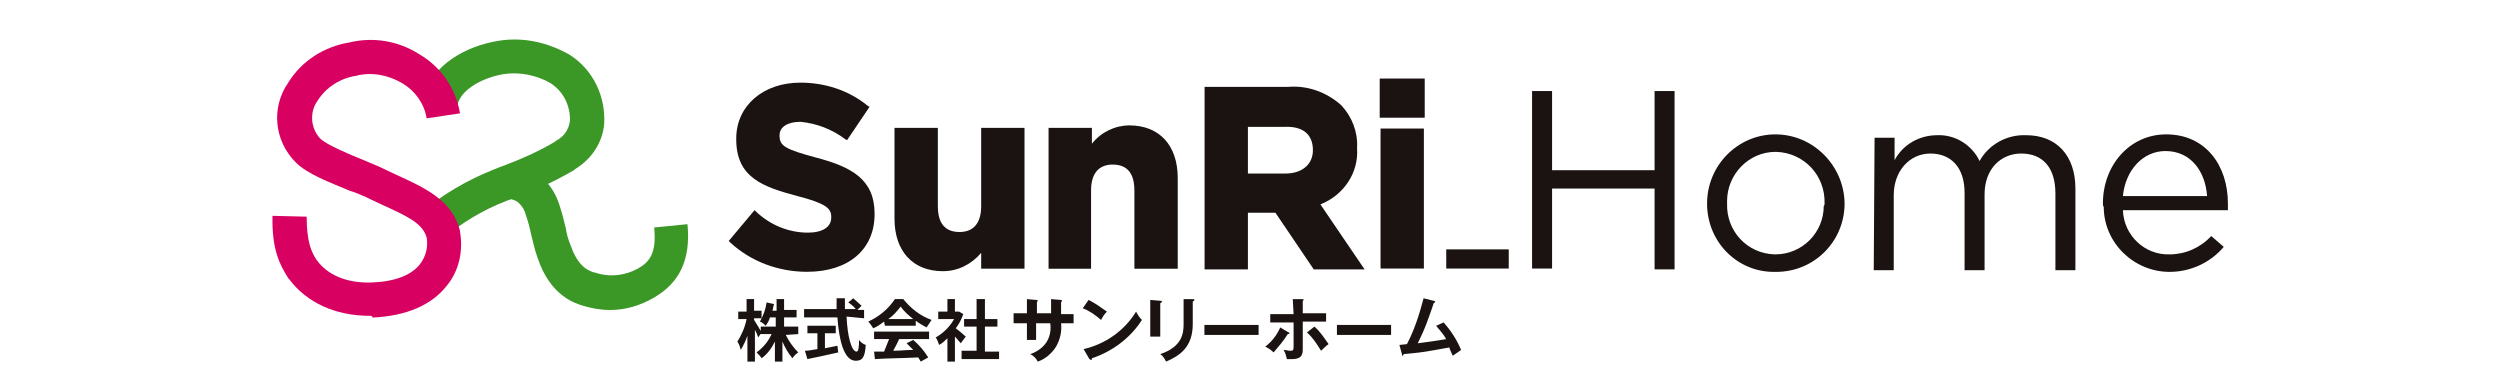
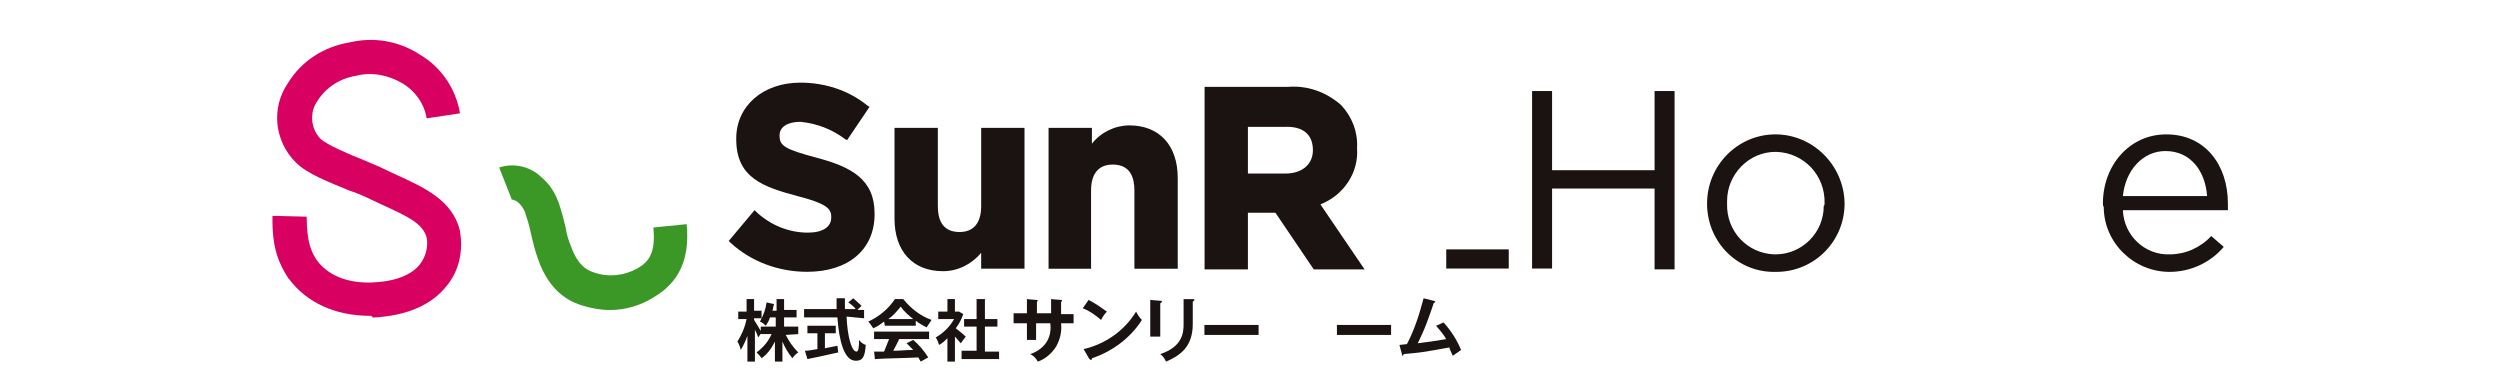
<svg xmlns="http://www.w3.org/2000/svg" version="1.1" id="レイヤー_1" x="0px" y="0px" viewBox="0 0 300 45" style="enable-background:new 0 0 300 45;" xml:space="preserve">
  <style type="text/css">
	.st0{fill:#3B9827;}
	.st1{fill:#D80060;}
	.st2{fill:#1A1311;}
</style>
  <g id="_220404_sunrihomelogo_00000121966535170317914470000003106711385142198706_" transform="translate(-140 -6263)">
    <g id="logo_sunrihome_col_00000006686901914119178170000014655515281061233799_" transform="translate(140 6263)">
      <g id="グループ_2_00000116194709250003907660000001175759858983499405_" transform="translate(0 0)">
        <g id="グループ_1_00000085938172405114154300000013912775082257476281_">
-           <path id="パス_1_00000082337455458216000990000017548471519040974250_" class="st0" d="M53.8,28.1l-2.4-3.3      c2.7-2.1,5.7-3.7,9-4.9c2.1-0.8,4.2-1.7,6.2-2.9l0.1-0.1c1-0.5,1.6-1.4,1.7-2.5c0-1.8-0.8-3.4-2.3-4.4c-1.7-1-3.8-1.4-5.7-1.1      c-2.4,0.4-5.1,1.8-5.5,3.7l-4-0.9c0.8-3.9,5.1-6.2,8.9-6.8c3-0.5,6,0.2,8.6,1.7c2.8,1.8,4.3,5,4.1,8.3c-0.2,2.2-1.5,4.2-3.5,5.4      l-0.1,0.1c-2.2,1.3-4.6,2.4-7,3.3C58.9,24.7,56.2,26.2,53.8,28.1L53.8,28.1z" />
-           <path id="パス_2_00000000934790274886052650000011925229618637339562_" class="st0" d="M73.2,37.2c-1.1,0-2.2-0.2-3.2-0.5l0,0      c-1-0.3-4-1.2-5.5-5.8c-0.3-0.8-0.5-1.7-0.7-2.5c-0.2-0.8-0.3-1.5-0.7-2.6c-0.1-0.5-0.4-1-0.8-1.4c-0.3-0.3-0.6-0.4-1-0.5      c0,0,0,0,0.1,0l-1.5-3.8c1.8-0.6,3.8-0.1,5.1,1.2c1,0.8,1.7,2,2.1,3.2c0.4,1.2,0.6,2.1,0.8,2.9c0.1,0.7,0.3,1.4,0.6,2.1      c0.9,2.6,2.2,3,2.8,3.2l0.1,0c1.7,0.6,3.6,0.4,5.2-0.5c1.4-0.8,2.2-1.9,1.9-4.9l4-0.4c0.4,4.2-0.9,7-4,8.8      C76.8,36.7,75,37.2,73.2,37.2z" />
+           <path id="パス_2_00000000934790274886052650000011925229618637339562_" class="st0" d="M73.2,37.2c-1.1,0-2.2-0.2-3.2-0.5l0,0      c-1-0.3-4-1.2-5.5-5.8c-0.3-0.8-0.5-1.7-0.7-2.5c-0.2-0.8-0.3-1.5-0.7-2.6c-0.1-0.5-0.4-1-0.8-1.4c-0.3-0.3-0.6-0.4-1-0.5      c0,0,0,0,0.1,0l-1.5-3.8c1.8-0.6,3.8-0.1,5.1,1.2c1,0.8,1.7,2,2.1,3.2c0.4,1.2,0.6,2.1,0.8,2.9c0.1,0.7,0.3,1.4,0.6,2.1      c0.9,2.6,2.2,3,2.8,3.2c1.7,0.6,3.6,0.4,5.2-0.5c1.4-0.8,2.2-1.9,1.9-4.9l4-0.4c0.4,4.2-0.9,7-4,8.8      C76.8,36.7,75,37.2,73.2,37.2z" />
          <path id="パス_3_00000150084548701826621010000001612856018957807529_" class="st1" d="M44.4,37.9c-4.2,0-7.6-1.6-9.7-4.4      l-0.1-0.1c-1-1.6-2-3.4-1.9-7.5l4.1,0.1c0,3.1,0.6,4.3,1.2,5.2c1.3,1.8,3.6,2.8,6.6,2.7c2.8-0.1,4.8-0.9,5.8-2.2      c0.7-0.9,1-2.1,0.8-3.2c-0.5-1.7-2.2-2.5-5.5-4c-0.6-0.3-1.3-0.6-1.9-0.9c-0.5-0.2-1.1-0.5-1.8-0.7c-2.4-1-5.1-2-6.5-3.4      c-2.6-2.6-3-6.6-0.9-9.6c1.6-2.6,4.3-4.3,7.3-4.8c2.9-0.7,5.9-0.2,8.4,1.4c2.6,1.5,4.4,4.1,4.9,7.1l-4,0.6      c-0.3-1.8-1.4-3.3-2.9-4.2c-1.7-1-3.7-1.4-5.6-0.9c-1.9,0.3-3.6,1.4-4.6,3c-1,1.4-0.8,3.3,0.3,4.5c0.8,0.8,3.5,1.9,5.2,2.6      c0.7,0.3,1.4,0.6,1.9,0.8l0,0c0.6,0.3,1.3,0.6,1.9,0.9c3.5,1.6,6.9,3.1,7.8,6.8l0,0.1c0.4,2.3-0.1,4.7-1.6,6.5      c-1.8,2.3-4.8,3.6-8.8,3.8h-0.1C44.7,37.9,44.5,37.9,44.4,37.9z" />
        </g>
      </g>
      <g id="グループ_8_00000041283253670708841590000002989896772651832224_" transform="translate(52.749 4.625)">
        <g id="グループ_7_00000043454939608590350310000011323864452019470779_">
          <g id="グループ_3_00000093174212123984529860000008655773360127475645_" transform="translate(0 0.591)">
            <path id="パス_4_00000055690552793638227820000001145811204467702967_" class="st2" d="M44.1,27.4c-3.4,0-6.7-1.2-9.2-3.5       l-0.2-0.2l3.1-3.7l0.2,0.2c1.7,1.6,3.9,2.5,6.2,2.5c1.8,0,2.8-0.7,2.8-1.8v-0.1c0-1-0.6-1.6-4.1-2.5c-4.1-1.1-7.3-2.2-7.3-6.8       v-0.1c0-3.9,3.2-6.7,7.7-6.7c2.9,0,5.8,0.9,8.1,2.8l0.2,0.1l-2.7,4l-0.2-0.1c-1.6-1.2-3.4-1.9-5.4-2.1c-1.5,0-2.5,0.6-2.5,1.6       v0.1c0,1.2,0.7,1.6,4.4,2.6c4.2,1.1,7,2.6,7,6.7v0.1C52.2,24.7,49.1,27.4,44.1,27.4z" />
          </g>
          <g id="グループ_4_00000098216215262592158930000016575226377274784641_" transform="translate(19.192 5.717)">
            <path id="パス_5_00000041985810021778041160000018416480101952468659_" class="st2" d="M41.2,22.2c-3.6,0-5.8-2.4-5.8-6.3V5       h5.2v9.4c0,1.4,0.4,3.1,2.6,3.1c1.7,0,2.6-1.1,2.6-3.1V5h5.2v16.9h-5.2v-1.9C44.6,21.4,43,22.2,41.2,22.2L41.2,22.2z" />
          </g>
          <g id="グループ_5_00000065049008945750216310000013821382558830151333_" transform="translate(37.079 5.422)">
            <path id="パス_6_00000058584812231415988420000003433420739755163056_" class="st2" d="M51.5,22.2h-5.2v-9.4       c0-1.4-0.4-3.1-2.6-3.1c-1.7,0-2.6,1.1-2.6,3.1v9.4H36V5.3h5.2v1.9C42.3,5.8,44,5,45.7,5c3.6,0,5.8,2.4,5.8,6.3L51.5,22.2z" />
          </g>
          <g id="グループ_6_00000156574314733022753450000009448473028014149541_" transform="translate(75.416)">
-             <path id="パス_7_00000170987589593635540680000009115674269595833264_" class="st2" d="M42.7,27.6h-5.2V10.8h5.2V27.6z        M42.8,9.5h-5.4V4.8h5.4V9.5z" />
-           </g>
+             </g>
          <path id="パス_8_00000111179049578083174850000001117264404186425000_" class="st2" d="M131.1,6.3h2.4v9.5h12.3V6.3h2.4v21.4      h-2.4V18h-12.3v9.6h-2.4V6.3z" />
          <path id="パス_9_00000128481529943633822970000004382730558755197850_" class="st2" d="M152.1,19.8L152.1,19.8      c0-4.6,3.7-8.3,8.2-8.3c4.5,0,8.2,3.7,8.3,8.2v0.1c0,4.5-3.6,8.2-8.2,8.2c0,0-0.1,0-0.1,0c-4.5,0.1-8.1-3.5-8.2-8      C152.1,20,152.1,19.9,152.1,19.8L152.1,19.8z M166.2,19.8L166.2,19.8c0.1-3.4-2.5-6.1-5.8-6.2c0,0-0.1,0-0.1,0      c-3.2,0-5.8,2.7-5.8,5.9c0,0.1,0,0.2,0,0.2v0.1c-0.1,3.3,2.4,6,5.7,6.1c0,0,0.1,0,0.1,0c3.2,0,5.8-2.6,5.8-5.8      C166.2,20,166.2,19.9,166.2,19.8L166.2,19.8z" />
-           <path id="パス_10_00000088101442559725567920000008998573734522648966_" class="st2" d="M172.2,11.9h2.4v2.7c1-1.9,3-3,5.1-3      c2.2-0.1,4.2,1.2,5.1,3.1c1.1-2,3.3-3.2,5.6-3.1c3.6,0,5.9,2.4,5.9,6.4v9.8h-2.4v-9.2c0-3.1-1.5-4.8-4.1-4.8      c-2.4,0-4.4,1.8-4.4,4.9v9.1H183v-9.3c0-3-1.6-4.7-4.1-4.7c-2.5,0-4.4,2.1-4.4,5v9h-2.4L172.2,11.9z" />
          <path id="パス_11_00000079477861620254821890000008633947203587254693_" class="st2" d="M199.6,19.8L199.6,19.8      c0-4.6,3.2-8.3,7.6-8.3c4.7,0,7.4,3.7,7.4,8.3c0,0.3,0,0.5,0,0.8H202c0.1,3,2.6,5.4,5.6,5.3c1.9,0,3.7-0.8,5-2.2l1.5,1.3      c-1.6,1.9-4,3-6.5,3c-4.3,0-7.9-3.5-7.9-7.8C199.6,20.1,199.6,19.9,199.6,19.8z M212.1,18.9c-0.2-2.9-1.9-5.4-5-5.4      c-2.7,0-4.8,2.3-5.1,5.4H212.1z" />
        </g>
        <rect id="長方形_3_00000137115505832266373090000005779140958040614036_" x="120.8" y="25.3" class="st2" width="7.5" height="2.3" />
        <path id="パス_12_00000169550646488237538310000014930049902679315903_" class="st2" d="M105.7,19.9c2.8-1.1,4.6-3.8,4.4-6.7     v-0.1c0.1-1.9-0.6-3.7-1.9-5.1c-1.8-1.6-4.1-2.4-6.4-2.2h-10v21.9H97v-6.8h3.3l4.6,6.8h6.1L105.7,19.9z M104.8,13.4     c0,1.7-1.3,2.8-3.3,2.8H97v-5.6h4.4C103.6,10.5,104.8,11.5,104.8,13.4L104.8,13.4z" />
      </g>
    </g>
    <g id="グループ_168_00000064329210362173121630000004405393195040349081_" transform="translate(193.59 6293.091)">
      <g id="グループ_167_00000106141550026016442900000014755773818947728300_" transform="translate(32.141 0.002)">
        <path id="パス_64_00000022544499202602379280000000285829952560845742_" class="st2" d="M40.4,5.8l1.2,0.1c0.1,0,0.1,0,0.1,0.1     c0,0.1-0.1,0.1-0.1,0.2v1.4h1.5v1.1h-1.5c0.1,1-0.1,1.9-0.6,2.8c-0.5,0.8-1.3,1.5-2.2,1.8c-0.2-0.4-0.5-0.7-0.9-0.9     c0.9-0.3,1.7-0.9,2.1-1.7c0.3-0.6,0.4-1.3,0.3-2h-1.7v2h-1.1v-2h-1.6V7.5h1.6V5.8l1.1,0.1c0.1,0,0.2,0,0.2,0.1     c0,0.1-0.1,0.1-0.1,0.1v1.4h1.7L40.4,5.8z" />
        <path id="パス_65_00000067200916016230478860000001805166621094634669_" class="st2" d="M44.9,5.9c0.8,0.4,1.5,0.9,2.2,1.4     c-0.3,0.3-0.5,0.6-0.7,1c-0.7-0.6-1.4-1.1-2.2-1.4L44.9,5.9z M44.3,11.8c2.6-0.6,4.9-2.2,6.3-4.5c0.2,0.4,0.4,0.7,0.7,1     c-1.4,2.2-3.6,3.8-6,4.6c0,0.1,0,0.2-0.1,0.2c-0.1,0-0.1-0.1-0.2-0.1L44.3,11.8z" />
        <path id="パス_66_00000160192655553279911970000001051536211195498167_" class="st2" d="M53.5,6c0.1,0,0.2,0,0.2,0.1     s-0.1,0.1-0.2,0.2v4h-1.2V5.9L53.5,6z M57.4,5.8c0.1,0,0.2,0,0.2,0.1c0,0.1-0.1,0.1-0.2,0.2v2.7c0,2.8-1.6,3.8-3.2,4.5     c-0.2-0.4-0.4-0.7-0.7-0.9c2.7-0.9,2.8-2.6,2.8-3.6v-3L57.4,5.8z" />
        <path id="パス_67_00000155120452932780027220000016247856208573213316_" class="st2" d="M65.3,8.9v1.2h-6.5V8.9H65.3z" />
-         <path id="パス_68_00000144324261785475587330000007587317380361006237_" class="st2" d="M68.9,9.8c0.1,0,0.1,0.1,0.1,0.1     c0,0.1-0.1,0.1-0.2,0.1c-0.5,0.8-1.1,1.5-1.7,2.2c-0.3-0.3-0.6-0.5-1-0.7c0.8-0.6,1.4-1.4,1.8-2.3L68.9,9.8z M69.4,5.8l1.1,0     c0.1,0,0.2,0,0.2,0.1c0,0.1-0.1,0.1-0.1,0.1v1.5h2.8v1h-2.8v3.2c0,0.6,0,1.3-1.3,1.3c-0.2,0-0.4,0-0.6,0     c-0.1-0.4-0.2-0.8-0.4-1.1c0.3,0,0.5,0.1,0.8,0.1c0.4,0,0.4-0.1,0.4-0.7V8.6h-2.8v-1h2.8L69.4,5.8z M72,9.1     c0.7,0.6,1.2,1.4,1.7,2.1c-0.3,0.2-0.7,0.6-0.9,0.8c-0.5-0.8-1-1.6-1.7-2.2L72,9.1z" />
        <path id="パス_69_00000160172713535286854740000010378555821030627739_" class="st2" d="M81.2,8.9v1.2h-6.5V8.9H81.2z" />
        <path id="パス_70_00000054952496314125068440000010633944338741655701_" class="st2" d="M87.5,8.6c0.9,1,1.6,2.1,2.1,3.3     c0,0-0.7,0.5-1,0.7c-0.2-0.5-0.4-0.8-0.4-1c-3.3,0.6-3.4,0.6-5.5,0.8c0,0.1-0.1,0.2-0.1,0.2c-0.1,0-0.1-0.1-0.1-0.2l-0.3-1.1     c0.1,0,0.8-0.1,0.9-0.1c0.9-1.7,1.5-3.6,2-5.5l1.2,0.3c0.1,0,0.2,0.1,0.2,0.1c0,0.1-0.1,0.1-0.2,0.2c-0.1,0.4-0.7,2-0.8,2.3     c-0.3,0.8-0.7,1.7-1.1,2.5c0.8-0.1,2.3-0.3,3.4-0.5c-0.3-0.6-0.8-1.1-1.2-1.6L87.5,8.6z" />
      </g>
      <path id="パス_71_00000111157616118001418200000014995289727099907246_" class="st2" d="M37.8,9.8c-0.1-0.2-0.7-1.2-0.9-1.5V8.1    h0.9V7.2h-0.9V5.8h-0.9v1.5h-1v0.9h1c-0.2,1-0.6,1.9-1.1,2.7c0.2,0.3,0.3,0.6,0.4,1c0.3-0.5,0.6-1.1,0.8-1.7v3.1h0.9V9.5    c0.2,0.3,0.3,0.7,0.4,0.9L37.8,9.8z M42.2,10V9.1h-1.7V8H42V7.1h-1.5V5.8h-0.9v1.4h-0.5c0.1-0.3,0.1-0.6,0.2-0.8l-0.9-0.2    C38.3,7,38,7.8,37.6,8.5c0.3,0.1,0.5,0.3,0.7,0.5c0.2-0.3,0.4-0.6,0.5-1h0.7v1.1h-1.8V10h1.3c-0.4,0.9-1,1.6-1.8,2.2    c0.2,0.2,0.5,0.5,0.6,0.7c0.7-0.5,1.2-1.2,1.6-2v2.4h0.9v-2.4c0.3,0.7,0.7,1.4,1.2,2c0.2-0.3,0.4-0.5,0.7-0.7    c-0.6-0.6-1.1-1.3-1.5-2.1L42.2,10z M45.4,9.9h1.3V9h-3.4v0.9h1.2v1.9c-0.6,0.1-1.1,0.2-1.5,0.2l0.3,1c1-0.2,2.4-0.5,3.7-0.8    l-0.1-0.8c-0.5,0.1-1,0.2-1.5,0.3L45.4,9.9z M50.1,8.1V7.1h-0.8l0.5-0.5c-0.3-0.3-0.7-0.6-1-0.9l-0.6,0.5c0.3,0.2,0.7,0.5,0.9,0.8    h-1.3c0-0.4,0-0.9,0-1.3h-1c0,0.4,0,0.9,0,1.3h-3.9V8h4c0.2,2.8,0.8,5.2,2.2,5.2c0.8,0,1.1-0.4,1.2-1.9c-0.3-0.1-0.6-0.3-0.8-0.6    c0,1-0.1,1.4-0.3,1.4c-0.6,0-1.1-1.8-1.2-4.2L50.1,8.1z M53,8.2c0.6-0.4,1-0.9,1.5-1.5c0.4,0.6,1,1.1,1.5,1.5L53,8.2z M52.6,9h3.7    V8.4c0.4,0.3,0.9,0.6,1.3,0.8c0.2-0.3,0.4-0.6,0.6-0.9c-1.4-0.5-2.5-1.4-3.4-2.5h-1c-0.8,1.2-1.9,2.1-3.2,2.7    c0.2,0.2,0.4,0.5,0.6,0.8c0.5-0.2,0.9-0.5,1.3-0.8L52.6,9z M51.2,10.6h1.9c-0.2,0.5-0.4,1-0.6,1.5l-1.2,0l0.1,0.9    c1.4-0.1,3.3-0.1,5.2-0.2c0.1,0.2,0.2,0.3,0.3,0.5l0.9-0.5c-0.5-0.8-1.1-1.5-1.8-2.1l-0.8,0.4c0.3,0.3,0.5,0.5,0.8,0.8    c-0.8,0-1.6,0.1-2.4,0.1c0.2-0.4,0.5-0.9,0.7-1.4h3.6V9.7h-6.6V10.6z M62.3,10.3c-0.2-0.2-0.8-0.7-1.2-1c0.4-0.5,0.7-1.1,0.9-1.7    l-0.5-0.3l-0.2,0H61V5.8h-0.9v1.5h-1.1v0.9h1.9c-0.5,0.9-1.3,1.7-2.2,2.2c0.2,0.3,0.3,0.6,0.4,0.9c0.4-0.2,0.7-0.5,1-0.8v2.8H61    v-3c0.3,0.3,0.5,0.6,0.7,0.8L62.3,10.3z M64.6,12.1V9.1h1.5V8.2h-1.5V5.8h-1v2.4h-1.5v0.9h1.5v2.9h-1.8V13h4.5v-0.9L64.6,12.1z" />
    </g>
  </g>
</svg>